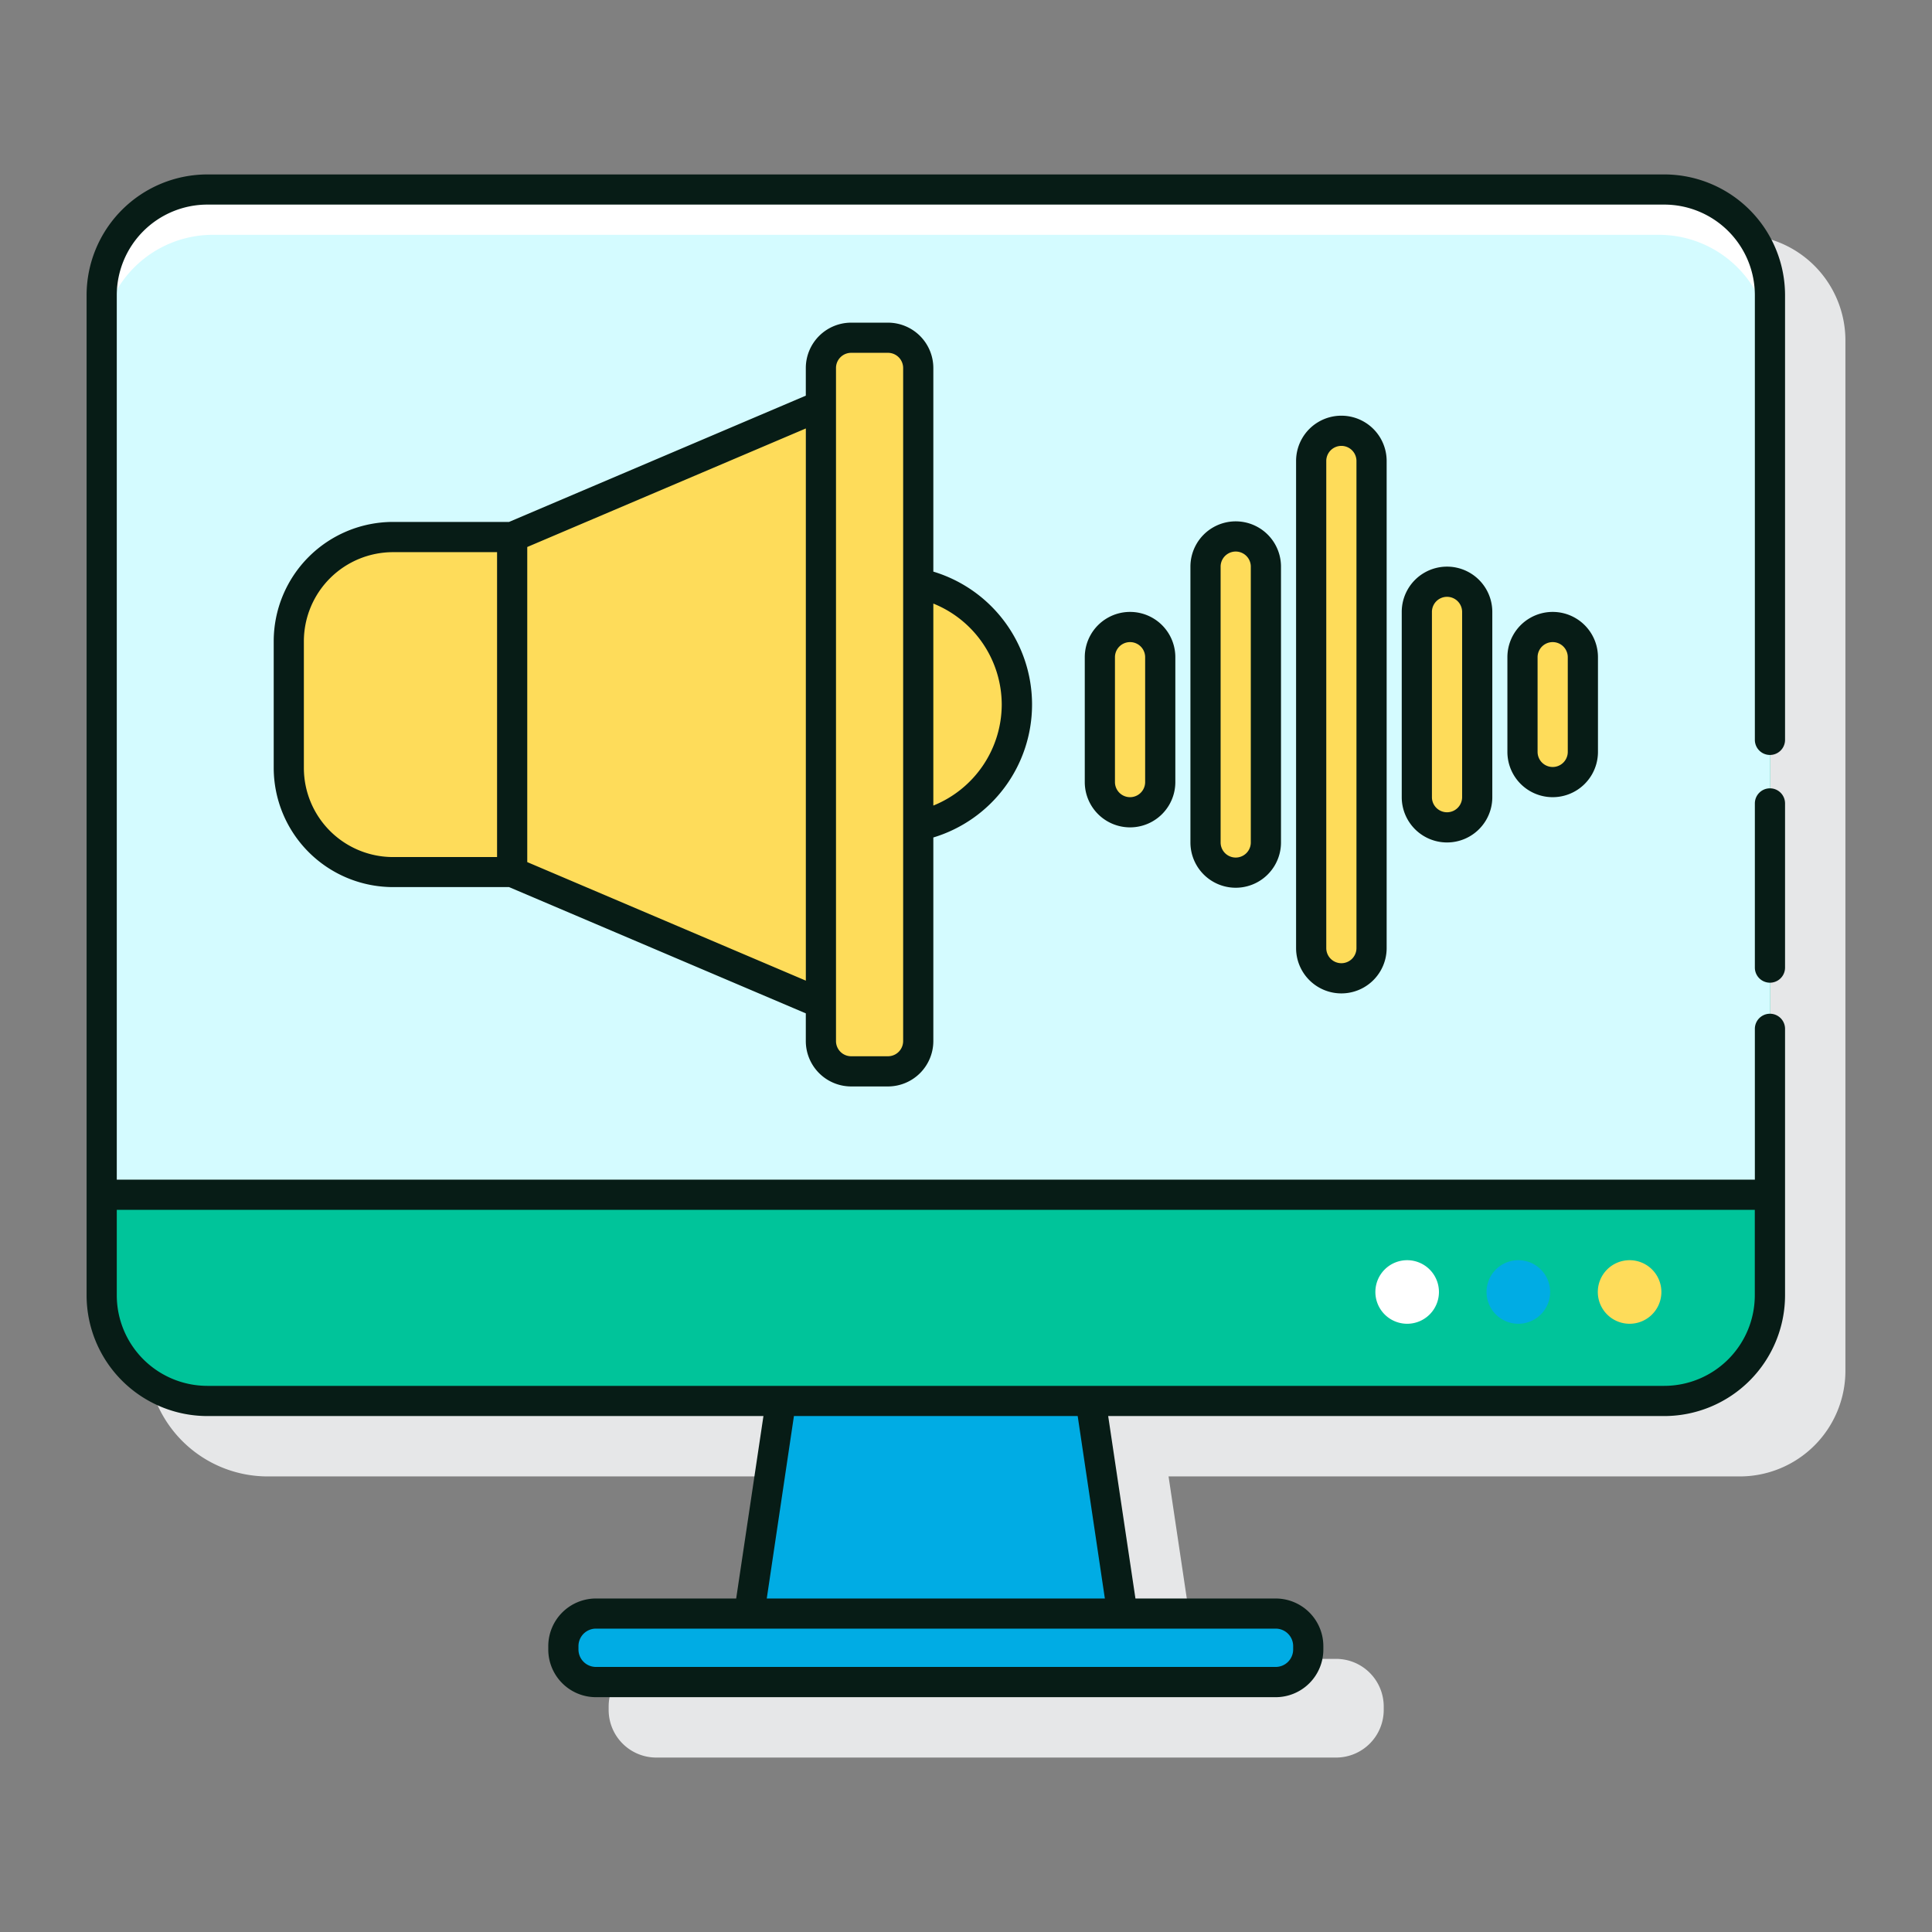
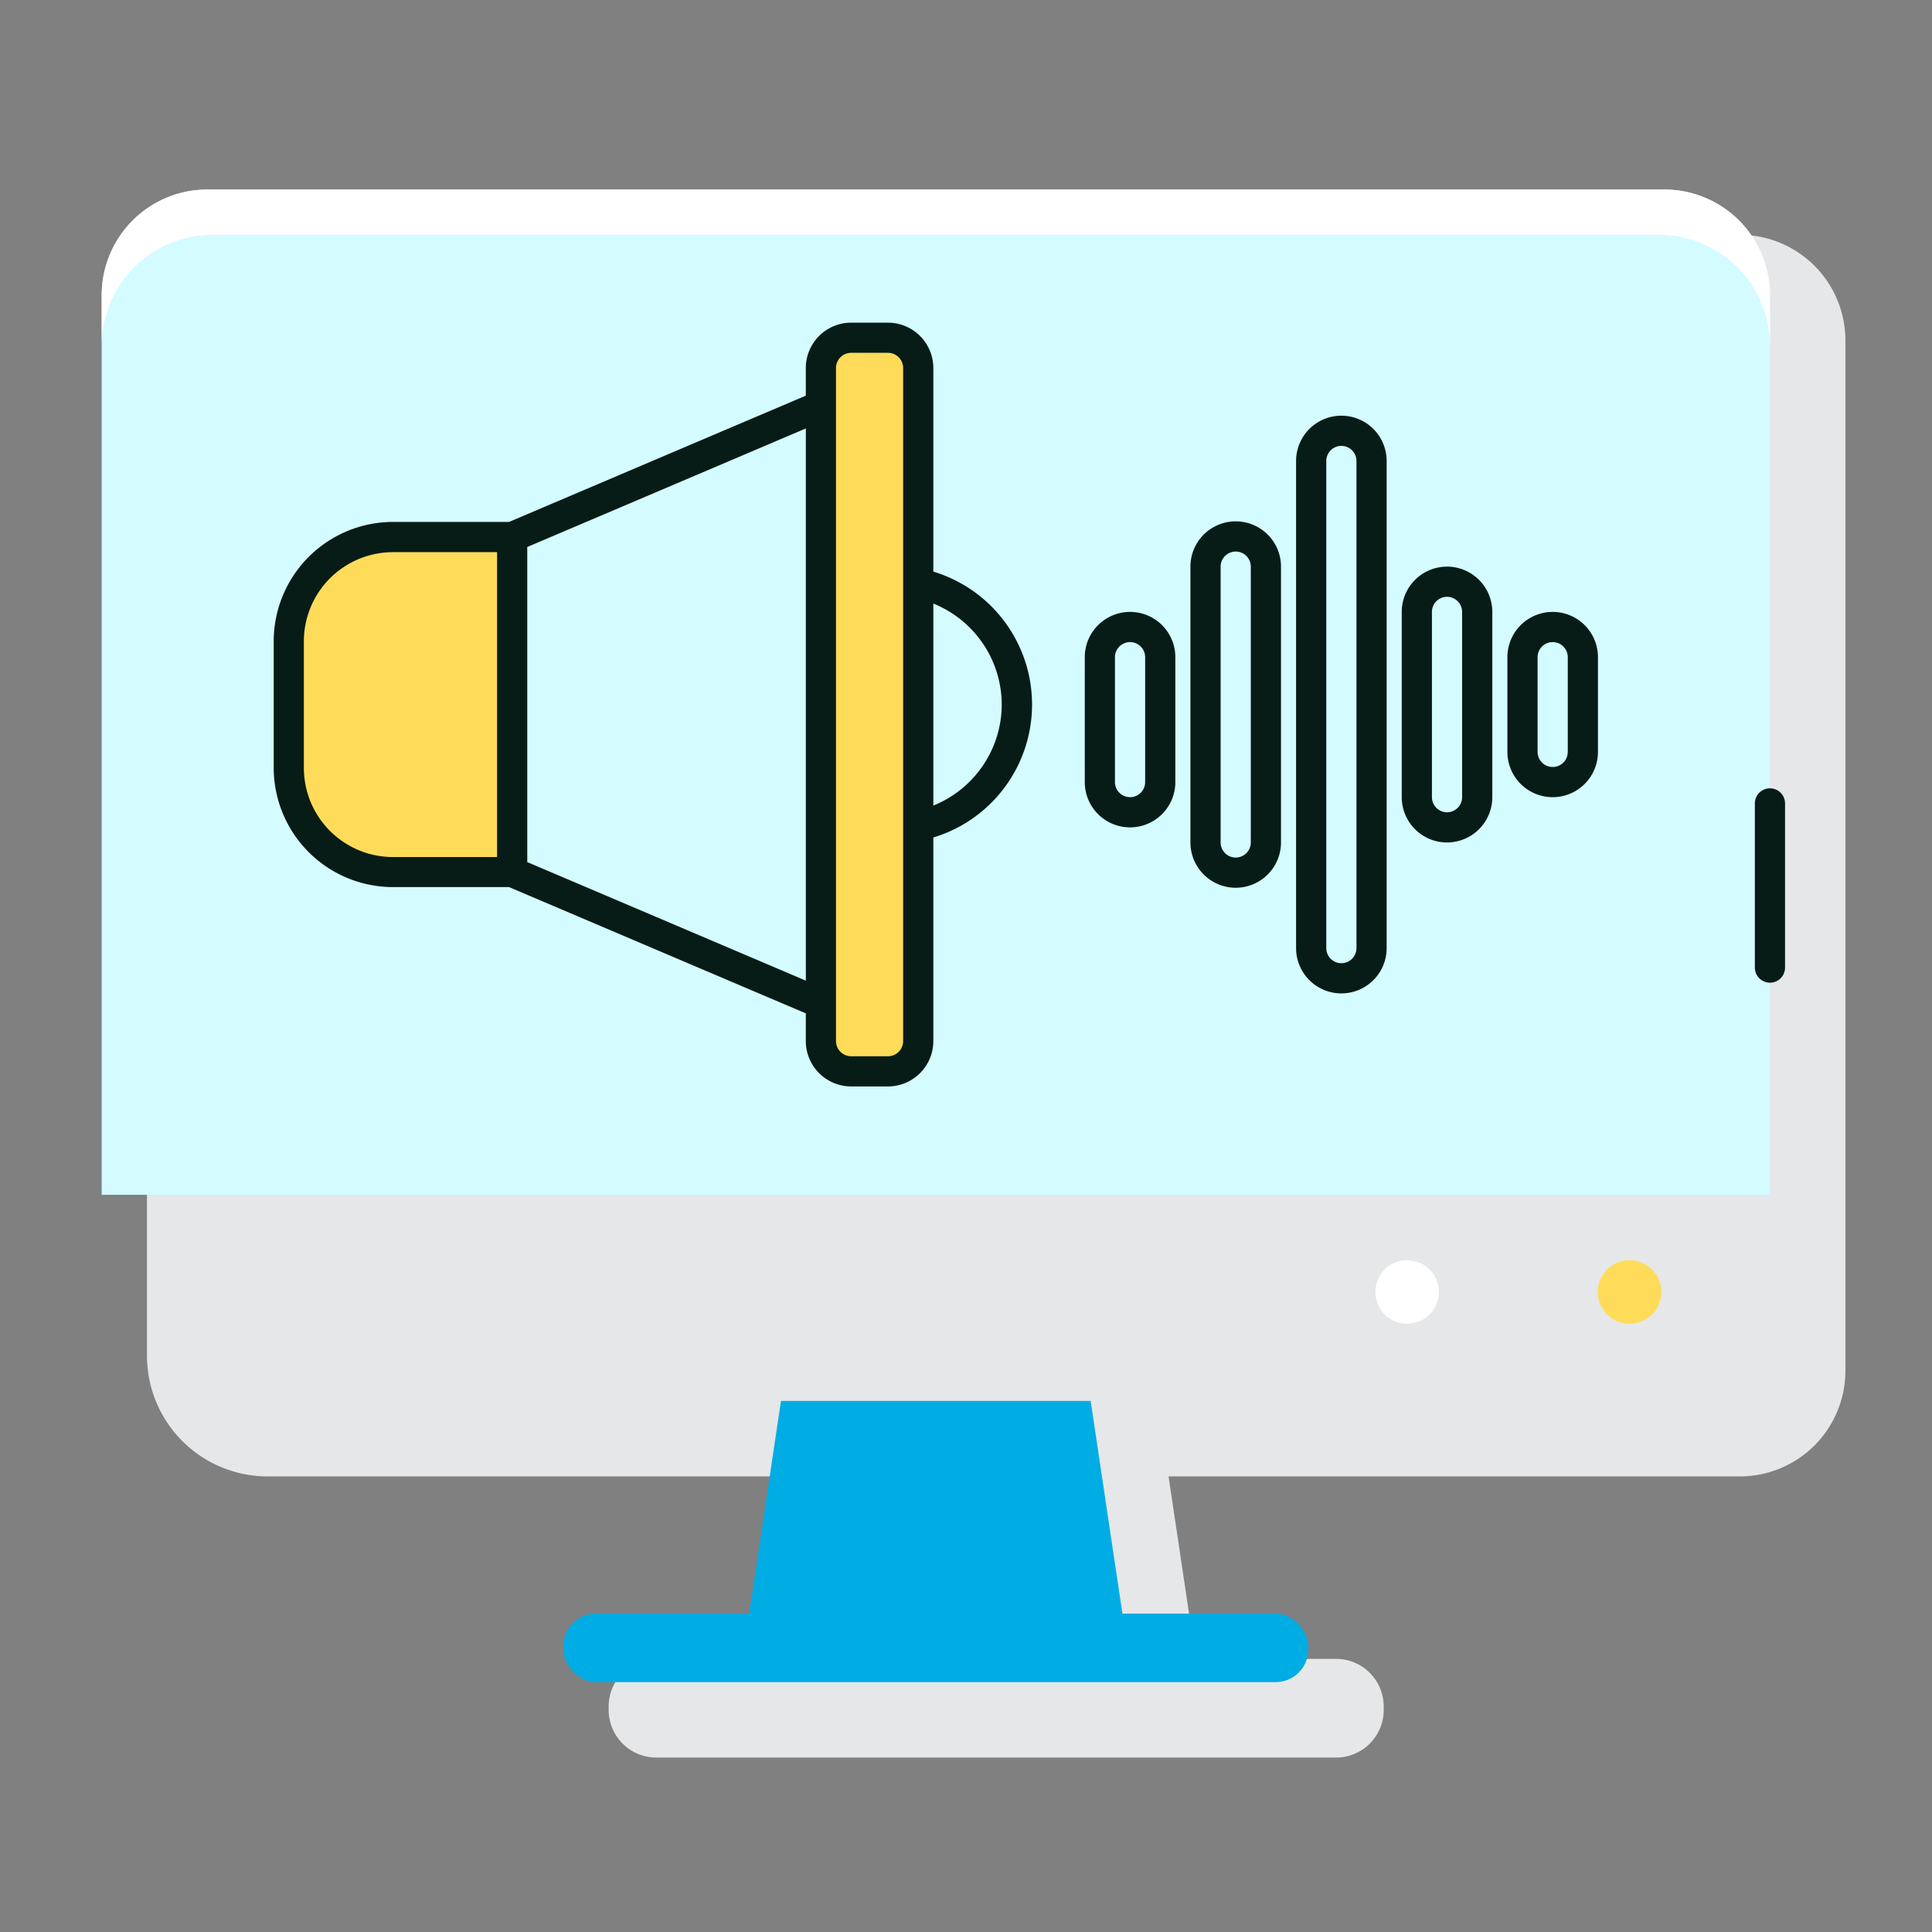
<svg xmlns="http://www.w3.org/2000/svg" version="1.1" width="512" height="512" x="0" y="0" viewBox="0 0 128 128" style="enable-background:new 0 0 512 512" xml:space="preserve" class="">
  <rect x="0" y="0" width="128" height="128" fill="#808080" stroke="none" />
  <g>
    <path fill="#e6e7e8" d="M115.263 15.557H17.737a8 8 0 0 0-8 8v66.26a8 8 0 0 0 8 8H54.58l-1.806 12.088h-9.292a3.156 3.156 0 0 0-3.157 3.156v.227a3.156 3.156 0 0 0 3.156 3.155h45.038a3.156 3.156 0 0 0 3.156-3.156v-.226a3.156 3.156 0 0 0-3.156-3.156h-9.293L77.42 97.817h37.843a7 7 0 0 0 7-7v-68.26a7 7 0 0 0-7-7z" opacity="1" data-original="#e6e7e8" />
-     <rect width="110.526" height="80.26" x="6.737" y="12.557" fill="#00c49a" rx="7" opacity="1" data-original="#6dc9f7" class="" />
    <path fill="#d4fbff" d="M110.263 12.557H13.737a7 7 0 0 0-7 7v59.6h110.526v-59.6a7 7 0 0 0-7-7z" opacity="1" data-original="#d4fbff" class="" />
    <path fill="#ffffff" d="M110.263 12.557H13.737a7 7 0 0 0-7 7v3.368a7.368 7.368 0 0 1 7.368-7.368H109.9a7.368 7.368 0 0 1 7.368 7.368v-3.368a7 7 0 0 0-7.005-7z" opacity="1" data-original="#ffffff" class="" />
    <rect width="49.349" height="4.539" x="37.326" y="106.905" fill="#00ace4" rx="2.156" opacity="1" data-original="#0089ef" class="" />
    <path fill="#00ace4" d="M72.259 92.817H51.741l-2.105 14.088h24.728z" opacity="1" data-original="#0089ef" class="" />
    <path fill="#ffffff" d="M93.228 83.491a2.106 2.106 0 1 0 2.106 2.109 2.106 2.106 0 0 0-2.106-2.109z" opacity="1" data-original="#ffffff" class="" />
-     <path fill="#00ace4" d="M100.6 83.491a2.106 2.106 0 1 0 2.1 2.109 2.105 2.105 0 0 0-2.1-2.109z" opacity="1" data-original="#0089ef" class="" />
    <path fill="#fedc5a" d="M107.965 83.491a2.106 2.106 0 1 0 2.106 2.106 2.106 2.106 0 0 0-2.106-2.106zM26.034 35.579a6.9 6.9 0 0 0-6.9 6.9v8.392a6.9 6.9 0 0 0 6.9 6.9h7.9v-22.2z" opacity="1" data-original="#fa759e" class="" />
-     <path fill="#fedc5a" d="M33.93 35.579v22.198l20.457 8.705V26.874z" opacity="1" data-original="#ffd7e5" class="" />
    <rect width="6.449" height="48.603" x="54.387" y="22.377" fill="#fedc5a" rx="2.005" opacity="1" data-original="#fa759e" class="" />
-     <path fill="#fedc5a" d="M60.835 38.647V54.71a8.2 8.2 0 0 0 0-16.063z" opacity="1" data-original="#ffd7e5" class="" />
-     <path fill="#fedc5a" d="M74.869 53.816a2 2 0 0 1-2-2v-8.275a2 2 0 0 1 4 0v8.275a2 2 0 0 1-2 2zM81.869 57.816a2 2 0 0 1-2-2V37.541a2 2 0 0 1 4 0v18.275a2 2 0 0 1-2 2zM88.869 64.816a2 2 0 0 1-2-2V30.541a2 2 0 1 1 4 0v32.275a2 2 0 0 1-2 2zM95.869 54.816a2 2 0 0 1-2-2V40.541a2 2 0 0 1 4 0v12.275a2 2 0 0 1-2 2zM102.869 51.816a2 2 0 0 1-2-2v-6.275a2 2 0 0 1 4 0v6.275a2 2 0 0 1-2 2z" opacity="1" data-original="#fa759e" class="" />
+     <path fill="#fedc5a" d="M60.835 38.647V54.71z" opacity="1" data-original="#ffd7e5" class="" />
    <g fill="#3a2c60">
-       <path d="M110.264 11.557H13.737a8.009 8.009 0 0 0-8 8v66.26a8.009 8.009 0 0 0 8 8H50.58l-1.806 12.088h-9.293a3.159 3.159 0 0 0-3.156 3.156v.227a3.159 3.159 0 0 0 3.156 3.155h45.037a3.159 3.159 0 0 0 3.157-3.155v-.227a3.159 3.159 0 0 0-3.157-3.156h-9.292L73.42 93.817h36.844a8.009 8.009 0 0 0 8-8V68.163a1 1 0 0 0-2 0v9.992H7.737v-58.6a6.007 6.007 0 0 1 6-6h96.527a6.007 6.007 0 0 1 6 6v29.463a1 1 0 0 0 2 0V19.557a8.009 8.009 0 0 0-8-8zm-24.589 97.5v.227a1.157 1.157 0 0 1-1.157 1.155H39.481a1.157 1.157 0 0 1-1.156-1.155v-.227a1.157 1.157 0 0 1 1.156-1.156h45.037a1.157 1.157 0 0 1 1.157 1.16zM73.2 105.905H50.8l1.8-12.088h18.8zm43.06-25.75v5.662a6.007 6.007 0 0 1-6 6H13.737a6.007 6.007 0 0 1-6-6v-5.662z" fill="#071c16" opacity="1" data-original="#3a2c60" class="" />
      <path d="M117.264 52.229a1 1 0 0 0-1 1v10.877a1 1 0 0 0 2 0V53.229a1 1 0 0 0-1-1zM56.392 71.98h2.438a3.01 3.01 0 0 0 3.006-3.005v-13.49a9.2 9.2 0 0 0 0-17.614V24.382a3.009 3.009 0 0 0-3.006-3.005h-2.438a3.008 3.008 0 0 0-3.005 3.005v1.831l-19.661 8.366h-7.692a7.912 7.912 0 0 0-7.9 7.9v8.393a7.911 7.911 0 0 0 7.9 7.9h7.692l19.661 8.366v1.832a3.009 3.009 0 0 0 3.005 3.01zm9.976-25.3a7.237 7.237 0 0 1-4.532 6.691V39.988a7.235 7.235 0 0 1 4.532 6.69zm-10.981-22.3a1.006 1.006 0 0 1 1.005-1.005h2.438a1.007 1.007 0 0 1 1.006 1.005v44.595a1.007 1.007 0 0 1-1.006 1.005h-2.438a1.006 1.006 0 0 1-1.005-1.005zM20.132 50.875v-8.393a5.909 5.909 0 0 1 5.9-5.9h6.9v20.2h-6.9a5.909 5.909 0 0 1-5.9-5.907zm14.8 6.241V36.24l18.457-7.854V64.97zM71.869 43.541v8.274a3 3 0 0 0 6 0v-8.274a3 3 0 0 0-6 0zm4 0v8.274a1 1 0 0 1-2 0v-8.274a1 1 0 0 1 2 0zM78.869 37.541v18.274a3 3 0 0 0 6 0V37.541a3 3 0 0 0-6 0zm4 0v18.274a1 1 0 0 1-2 0V37.541a1 1 0 0 1 2 0zM85.869 30.541v32.274a3 3 0 0 0 6 0V30.541a3 3 0 1 0-6 0zm4 0v32.274a1 1 0 0 1-2 0V30.541a1 1 0 1 1 2 0zM92.869 40.541v12.274a3 3 0 0 0 6 0V40.541a3 3 0 0 0-6 0zm4 0v12.274a1 1 0 0 1-2 0V40.541a1 1 0 0 1 2 0zM99.869 43.541v6.274a3 3 0 0 0 6 0v-6.274a3 3 0 0 0-6 0zm4 0v6.274a1 1 0 0 1-2 0v-6.274a1 1 0 0 1 2 0z" fill="#071c16" opacity="1" data-original="#3a2c60" class="" />
    </g>
  </g>
</svg>